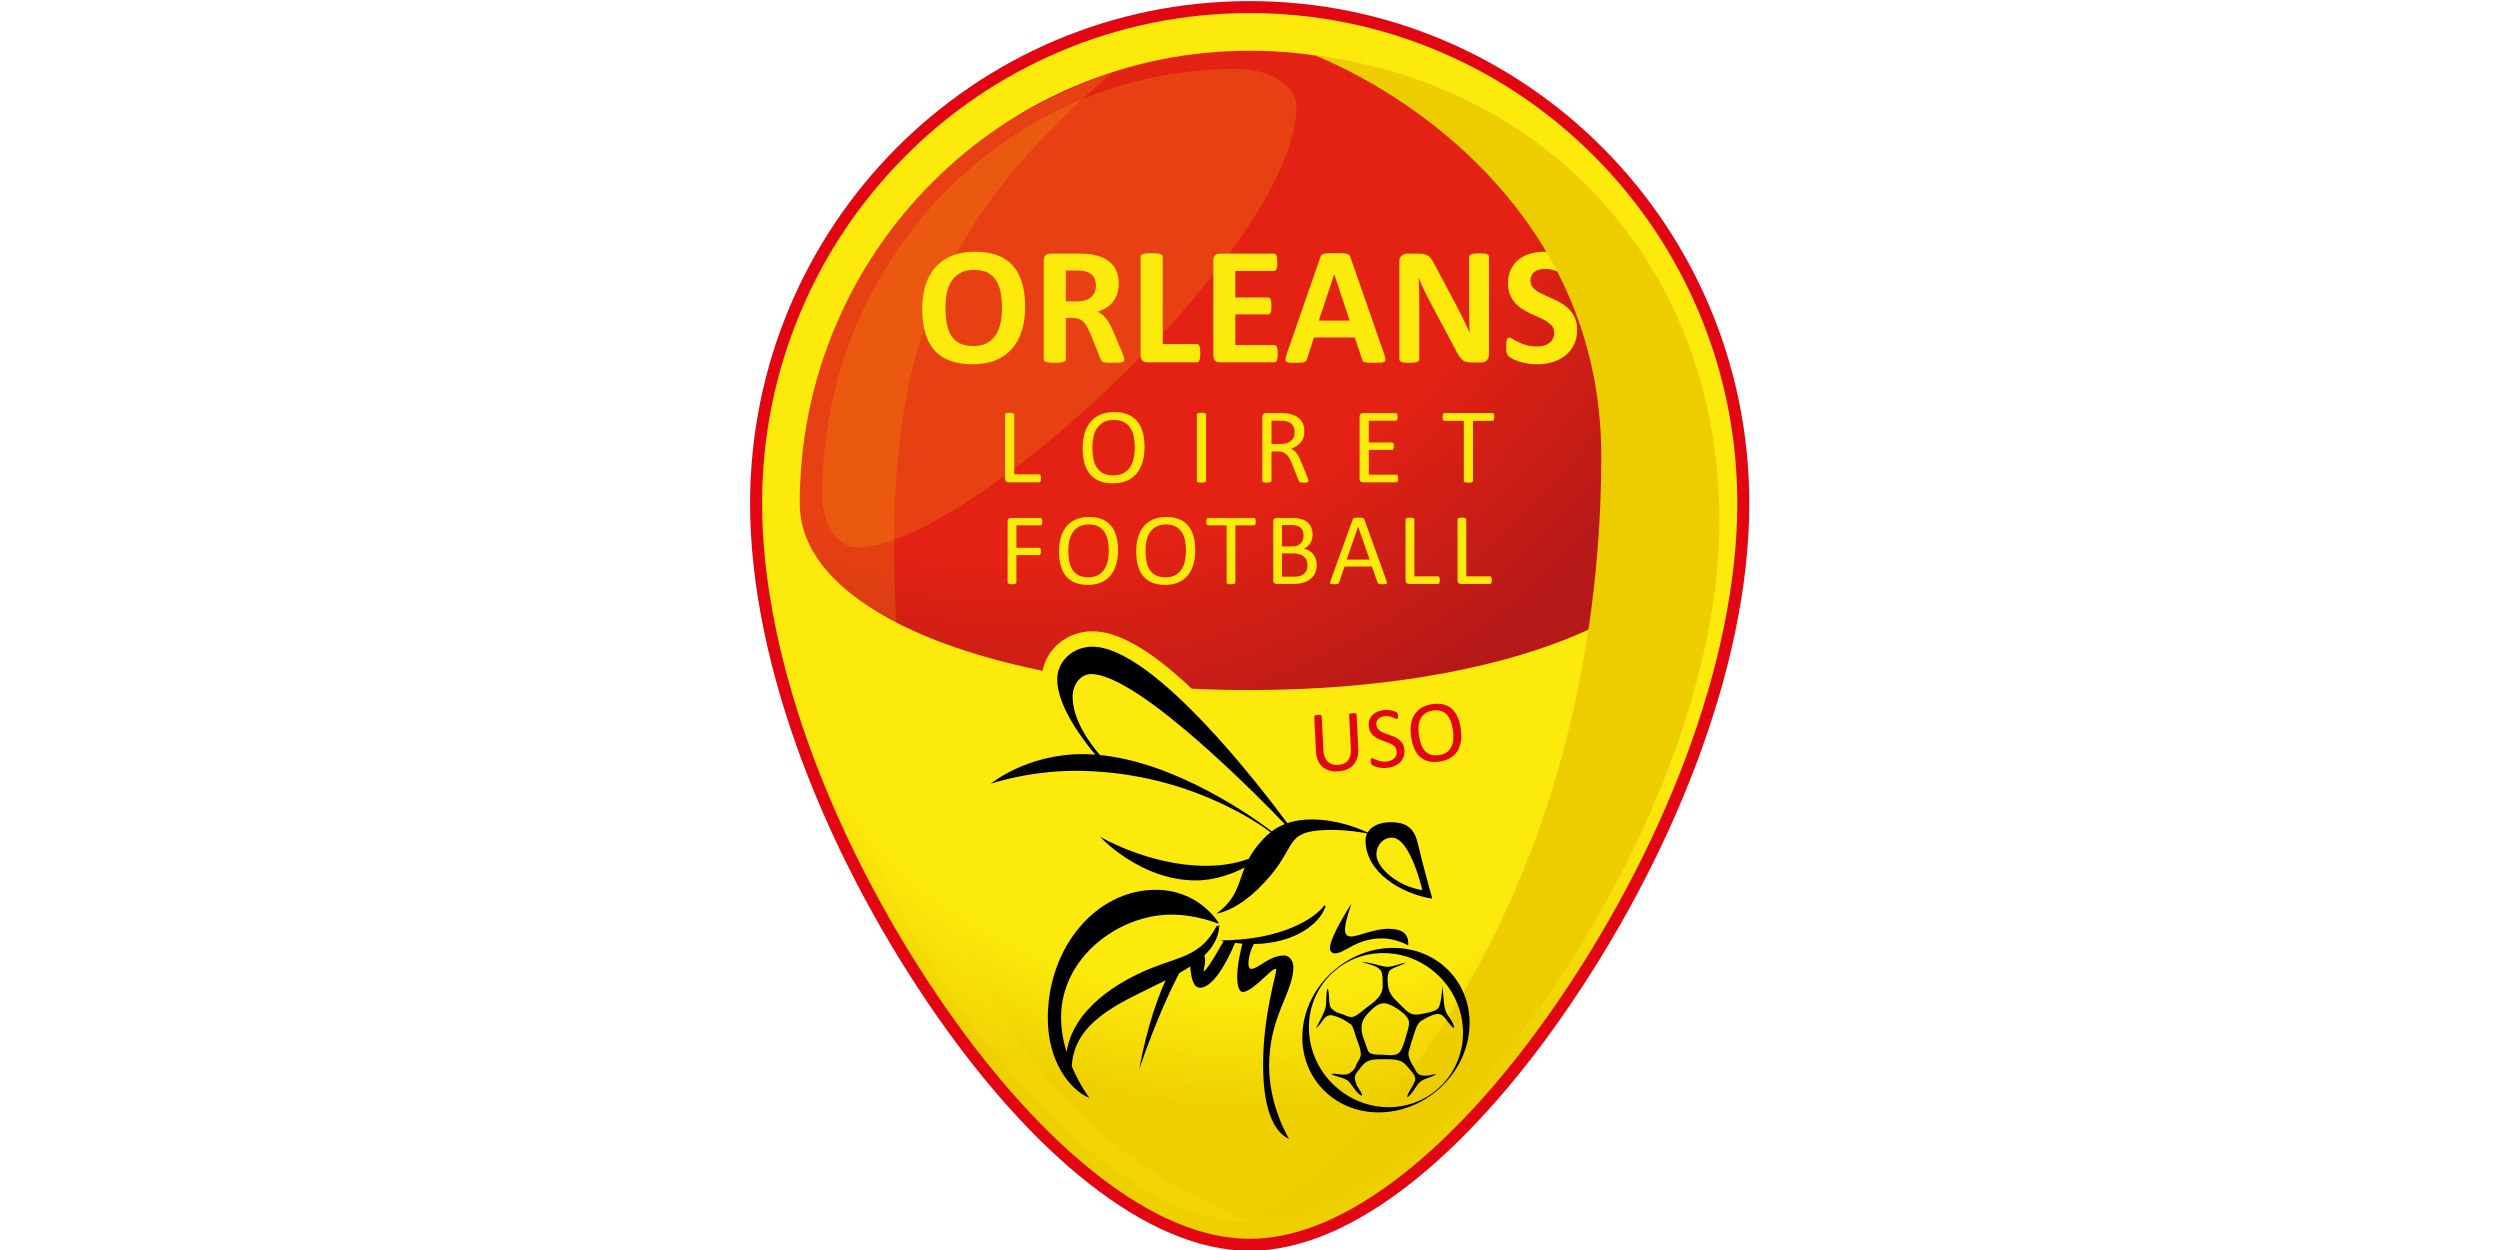
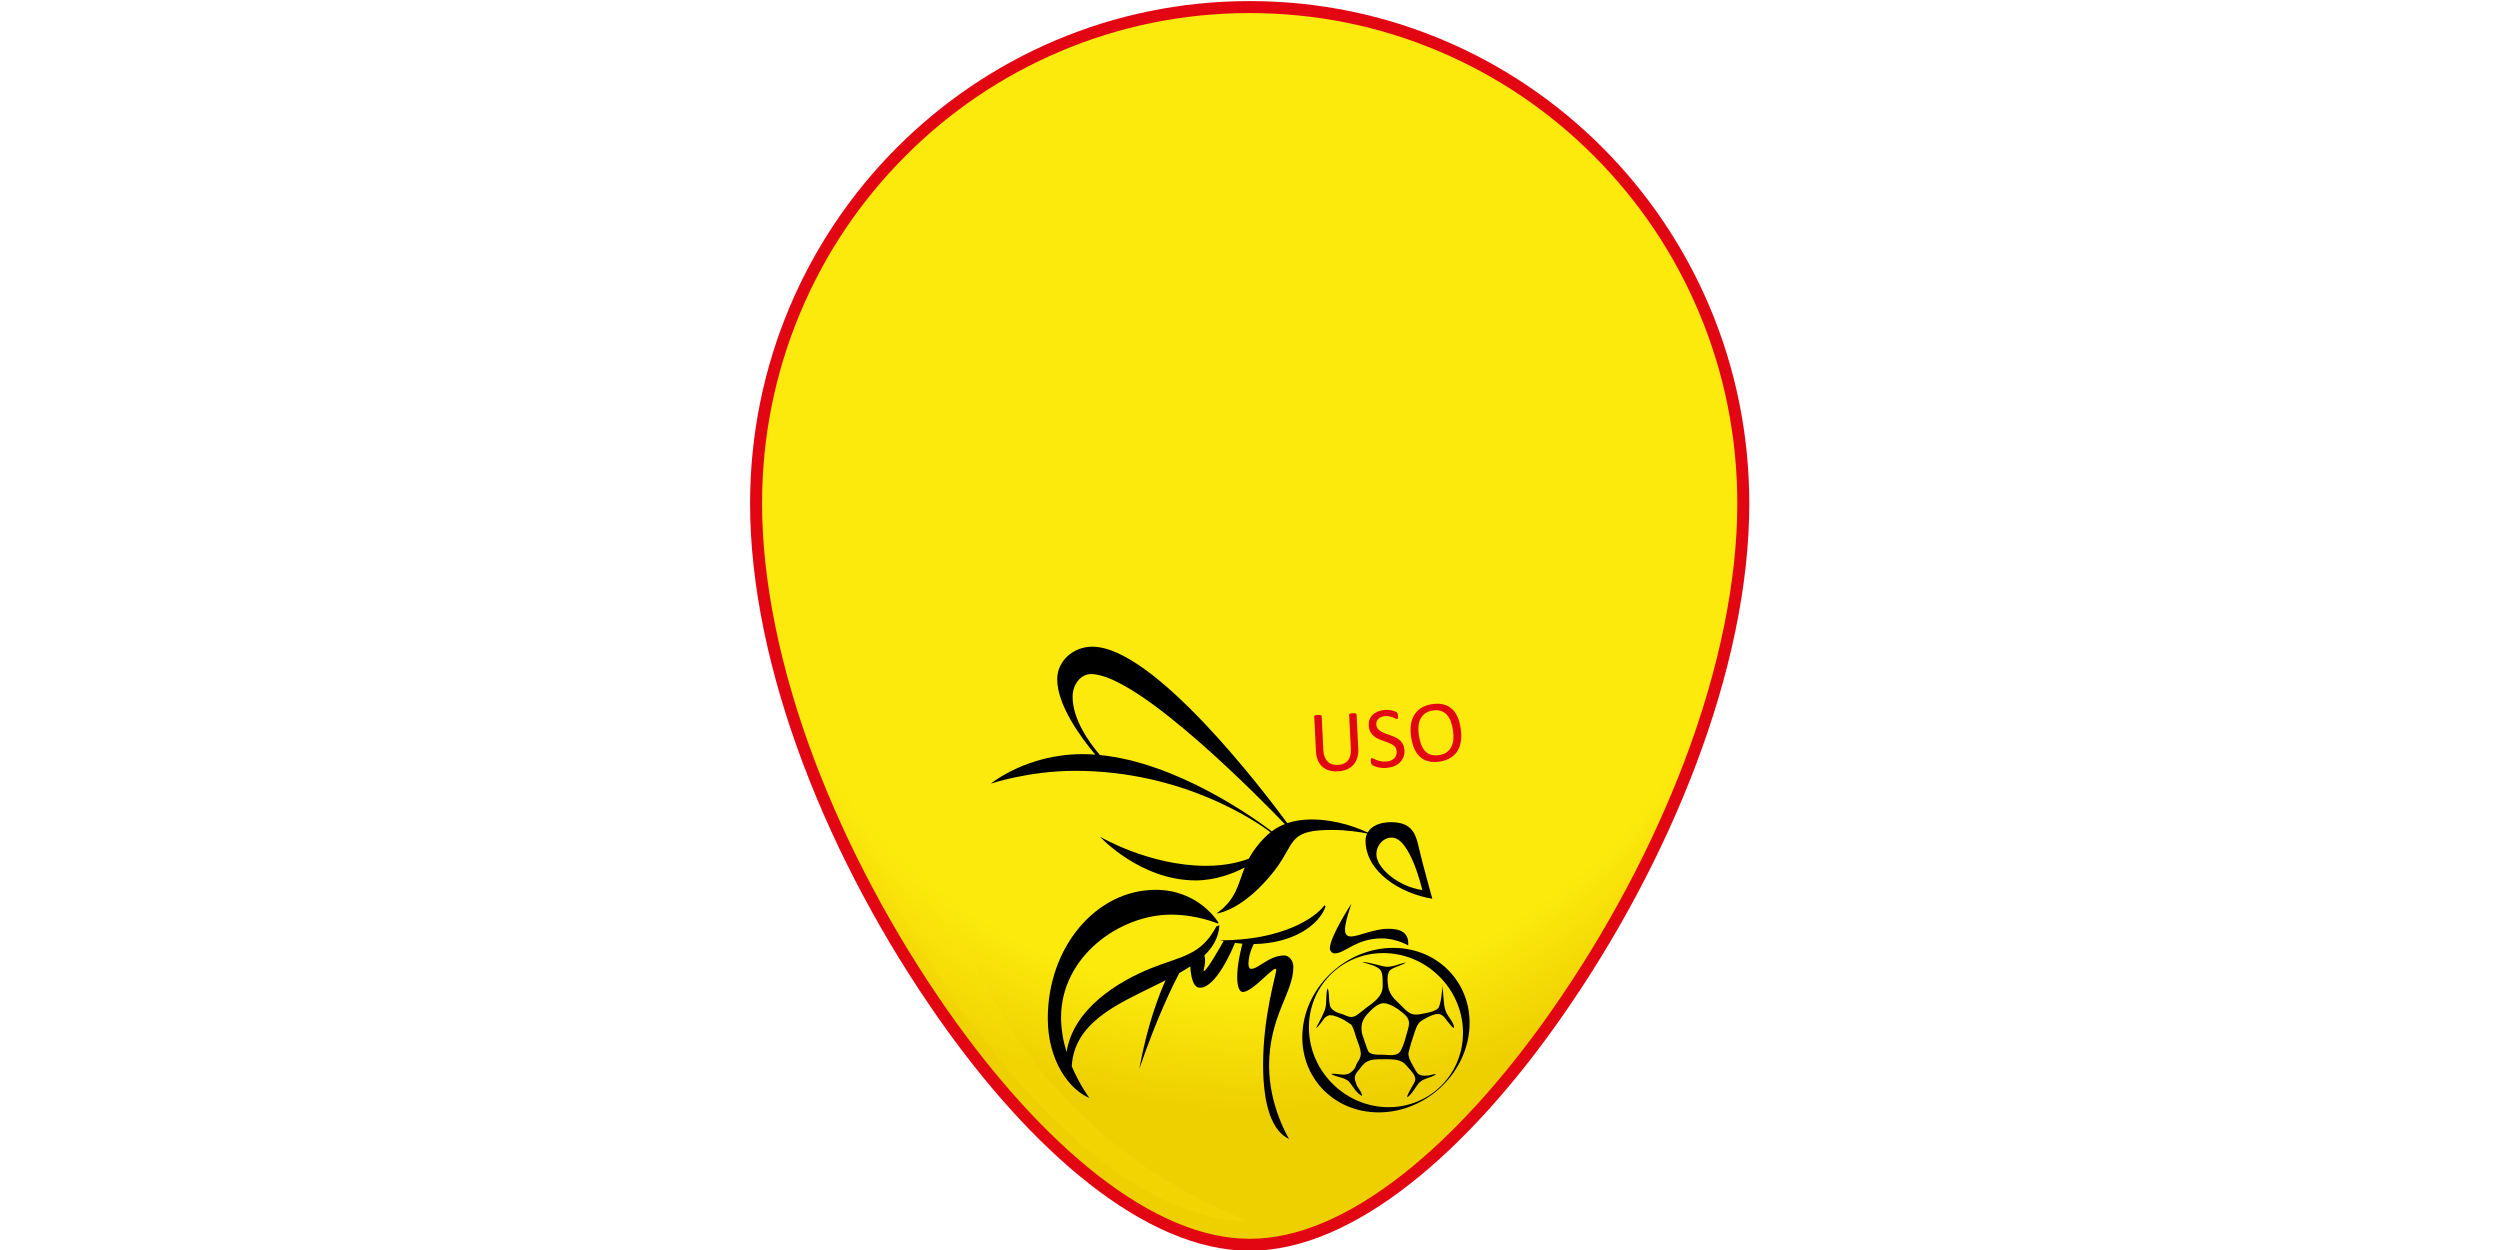
<svg xmlns="http://www.w3.org/2000/svg" xmlns:ns1="http://sodipodi.sourceforge.net/DTD/sodipodi-0.dtd" xmlns:ns2="http://www.inkscape.org/namespaces/inkscape" version="1.1" id="svg4223" xml:space="preserve" width="460" height="230" viewBox="0 0 460 230" ns1:docname="Orleans.svg" ns2:version="1.1 (c68e22c387, 2021-05-23)">
  <defs id="defs4227">
    <clipPath clipPathUnits="userSpaceOnUse" id="clipPath4239">
      <path d="M 0,600 H 800 V 0 H 0 Z" id="path4237" />
    </clipPath>
    <clipPath clipPathUnits="userSpaceOnUse" id="clipPath4251">
      <path d="m 348.126,457.007 c -15.875,-6.741 -30.128,-16.395 -42.365,-28.693 v 0 c -12.244,-12.305 -21.856,-26.641 -28.568,-42.61 v 0 c -6.952,-16.538 -10.475,-34.122 -10.475,-52.265 v 0 c 0,-21.053 4.956,-45.302 14.334,-70.124 v 0 c 8.815,-23.336 21.42,-47.025 36.451,-68.507 v 0 c 13.025,-18.615 27.098,-34.087 40.701,-44.746 v 0 C 373.087,138.397 387.149,132.483 400,132.483 v 0 c 12.851,0 26.913,5.914 41.796,17.579 v 0 c 13.603,10.659 27.676,26.131 40.701,44.746 v 0 c 15.031,21.482 27.636,45.171 36.452,68.507 v 0 c 9.377,24.822 14.334,49.071 14.334,70.124 v 0 c 0,18.143 -3.524,35.727 -10.476,52.265 v 0 c -6.712,15.969 -16.324,30.305 -28.567,42.61 v 0 c -12.238,12.298 -26.491,21.952 -42.366,28.693 v 0 c -16.423,6.974 -33.876,10.51 -51.874,10.51 v 0 c -17.998,0 -35.451,-3.536 -51.874,-10.51" id="path4249" />
    </clipPath>
    <radialGradient fx="0" fy="0" cx="0" cy="0" r="1" gradientUnits="userSpaceOnUse" gradientTransform="matrix(210.604,0,0,-210.604,400,336.347)" spreadMethod="pad" id="radialGradient4265">
      <stop style="stop-opacity:1;stop-color:#fcea0d" offset="0" id="stop4257" />
      <stop style="stop-opacity:1;stop-color:#fcea0d" offset="0.65" id="stop4259" />
      <stop style="stop-opacity:1;stop-color:#eed000" offset="0.8" id="stop4261" />
      <stop style="stop-opacity:1;stop-color:#eed000" offset="1" id="stop4263" />
    </radialGradient>
    <clipPath clipPathUnits="userSpaceOnUse" id="clipPath4275">
-       <path d="m 352.149,447.53 c -14.643,-6.219 -27.794,-15.128 -39.089,-26.479 v 0 C 301.755,409.69 292.88,396.455 286.684,381.714 v 0 c -6.418,-15.267 -9.671,-31.51 -9.671,-48.275 v 0 c 0,-21.252 26.929,-37.712 66.383,-45.685 v 0 c 1.156,6.122 6.806,10.785 13.585,10.785 v 0 c 7.124,0 16.049,-5.147 27.153,-15.686 v 0 C 389.329,282.6 394.623,282.47 400,282.47 v 0 c 67.979,0 122.987,20.592 122.987,50.969 v 0 c 0,16.765 -3.253,33.008 -9.672,48.275 v 0 c -6.196,14.741 -15.07,27.976 -26.375,39.337 v 0 c -11.294,11.351 -24.447,20.26 -39.089,26.479 v 0 c -15.145,6.429 -31.244,9.69 -47.851,9.69 v 0 c -16.607,0 -32.706,-3.261 -47.851,-9.69" id="path4273" />
-     </clipPath>
+       </clipPath>
    <radialGradient fx="0" fy="0" cx="0" cy="0" r="1" gradientUnits="userSpaceOnUse" gradientTransform="matrix(242.429,0,0,-242.429,335.718,471.959)" spreadMethod="pad" id="radialGradient4291">
      <stop style="stop-opacity:1;stop-color:#e32213" offset="0" id="stop4281" />
      <stop style="stop-opacity:1;stop-color:#e32213" offset="0.25" id="stop4283" />
      <stop style="stop-opacity:1;stop-color:#e32213" offset="0.63" id="stop4285" />
      <stop style="stop-opacity:1;stop-color:#b61918" offset="0.9" id="stop4287" />
      <stop style="stop-opacity:1;stop-color:#b61918" offset="1" id="stop4289" />
    </radialGradient>
    <clipPath clipPathUnits="userSpaceOnUse" id="clipPath4301">
      <path d="M 0,600 H 800 V 0 H 0 Z" id="path4299" />
    </clipPath>
    <clipPath clipPathUnits="userSpaceOnUse" id="clipPath4405">
      <path d="M 400,455.92 H 528.39 V 137.197 H 400 Z" id="path4403" />
    </clipPath>
    <clipPath clipPathUnits="userSpaceOnUse" id="clipPath4421">
      <path d="M 283.153,452.279 H 412.791 V 321.457 H 283.153 Z" id="path4419" />
    </clipPath>
    <clipPath clipPathUnits="userSpaceOnUse" id="clipPath4453">
      <path d="M 275.352,451.45 H 400 V 137.197 H 275.352 Z" id="path4451" />
    </clipPath>
  </defs>
  <ns1:namedview pagecolor="#ffffff" bordercolor="#666666" borderopacity="1" objecttolerance="10" gridtolerance="10" guidetolerance="10" ns2:pageopacity="0" ns2:pageshadow="2" ns2:window-width="1920" ns2:window-height="1051" id="namedview4225" showgrid="false" ns2:zoom="1.075" ns2:cx="337.67442" ns2:cy="399.53488" ns2:window-x="-9" ns2:window-y="-9" ns2:window-maximized="1" ns2:current-layer="g4231" ns2:pagecheckerboard="0" />
  <g id="g4231" ns2:groupmode="layer" ns2:label="us-orleans-loiret-seeklogo.com" transform="matrix(1.333,0,0,-1.333,0,800)">
    <g id="g216" transform="matrix(0.505,0,0,0.505,-29.5,362.25)">
      <g id="g4233">
        <g id="g4235" clip-path="url(#clipPath4239)">
          <g id="g4241" transform="translate(400,470.793)">
            <path d="m 0,0 c 75.419,0 136.56,-61.331 136.56,-137.353 0,-45.209 -21.664,-98.043 -51.379,-140.51 -25.35,-36.228 -56.56,-63.722 -85.181,-63.722 -28.621,0 -59.831,27.494 -85.181,63.722 -29.715,42.467 -51.379,95.301 -51.379,140.51 C -136.56,-61.331 -75.419,0 0,0" style="fill:#e20613;fill-opacity:1;fill-rule:nonzero;stroke:none" id="path4243" />
          </g>
        </g>
      </g>
      <g id="g4245">
        <g id="g4247" clip-path="url(#clipPath4251)">
          <g id="g4253">
            <g id="g4255">
              <path d="m 348.126,457.007 c -15.875,-6.741 -30.128,-16.395 -42.365,-28.693 v 0 c -12.244,-12.305 -21.856,-26.641 -28.568,-42.61 v 0 c -6.952,-16.538 -10.475,-34.122 -10.475,-52.265 v 0 c 0,-21.053 4.956,-45.302 14.334,-70.124 v 0 c 8.815,-23.336 21.42,-47.025 36.451,-68.507 v 0 c 13.025,-18.615 27.098,-34.087 40.701,-44.746 v 0 C 373.087,138.397 387.149,132.483 400,132.483 v 0 c 12.851,0 26.913,5.914 41.796,17.579 v 0 c 13.603,10.659 27.676,26.131 40.701,44.746 v 0 c 15.031,21.482 27.636,45.171 36.452,68.507 v 0 c 9.377,24.822 14.334,49.071 14.334,70.124 v 0 c 0,18.143 -3.524,35.727 -10.476,52.265 v 0 c -6.712,15.969 -16.324,30.305 -28.567,42.61 v 0 c -12.238,12.298 -26.491,21.952 -42.366,28.693 v 0 c -16.423,6.974 -33.876,10.51 -51.874,10.51 v 0 c -17.998,0 -35.451,-3.536 -51.874,-10.51" style="fill:url(#radialGradient4265);stroke:none" id="path4267" />
            </g>
          </g>
        </g>
      </g>
      <g id="g4269">
        <g id="g4271" clip-path="url(#clipPath4275)">
          <g id="g4277">
            <g id="g4279">
              <path d="m 352.149,447.53 c -14.643,-6.219 -27.794,-15.128 -39.089,-26.479 v 0 C 301.755,409.69 292.88,396.455 286.684,381.714 v 0 c -6.418,-15.267 -9.671,-31.51 -9.671,-48.275 v 0 c 0,-21.252 26.929,-37.712 66.383,-45.685 v 0 c 1.156,6.122 6.806,10.785 13.585,10.785 v 0 c 7.124,0 16.049,-5.147 27.153,-15.686 v 0 C 389.329,282.6 394.623,282.47 400,282.47 v 0 c 67.979,0 122.987,20.592 122.987,50.969 v 0 c 0,16.765 -3.253,33.008 -9.672,48.275 v 0 c -6.196,14.741 -15.07,27.976 -26.375,39.337 v 0 c -11.294,11.351 -24.447,20.26 -39.089,26.479 v 0 c -15.145,6.429 -31.244,9.69 -47.851,9.69 v 0 c -16.607,0 -32.706,-3.261 -47.851,-9.69" style="fill:url(#radialGradient4291);stroke:none" id="path4293" />
            </g>
          </g>
        </g>
      </g>
      <g id="g4295">
        <g id="g4297" clip-path="url(#clipPath4301)">
          <g id="g4303" transform="translate(429.678,266.438)">
            <path d="m 0,0 c 0.046,-0.934 -0.05,-1.773 -0.286,-2.518 -0.238,-0.745 -0.597,-1.383 -1.078,-1.916 -0.482,-0.529 -1.08,-0.945 -1.795,-1.242 -0.716,-0.295 -1.535,-0.468 -2.461,-0.511 -0.848,-0.042 -1.625,0.042 -2.332,0.253 -0.709,0.211 -1.324,0.543 -1.846,0.997 -0.523,0.455 -0.935,1.036 -1.24,1.743 -0.305,0.706 -0.48,1.531 -0.525,2.471 l -0.469,9.532 c -0.003,0.064 0.01,0.12 0.039,0.168 0.029,0.048 0.084,0.089 0.16,0.121 0.078,0.031 0.18,0.06 0.306,0.087 0.126,0.026 0.292,0.044 0.497,0.053 0.189,0.01 0.352,0.008 0.488,-0.006 0.135,-0.011 0.241,-0.031 0.318,-0.056 0.077,-0.024 0.132,-0.059 0.165,-0.104 0.035,-0.047 0.053,-0.101 0.056,-0.164 l 0.456,-9.281 c 0.035,-0.711 0.153,-1.329 0.353,-1.85 0.2,-0.522 0.472,-0.951 0.818,-1.287 0.346,-0.336 0.755,-0.582 1.227,-0.737 0.471,-0.155 0.996,-0.22 1.574,-0.19 0.593,0.029 1.117,0.142 1.571,0.339 0.454,0.197 0.833,0.477 1.136,0.841 0.305,0.363 0.527,0.806 0.673,1.329 0.144,0.524 0.2,1.129 0.167,1.817 l -0.461,9.388 c -0.004,0.063 0.01,0.119 0.039,0.168 0.029,0.049 0.082,0.09 0.16,0.121 0.078,0.033 0.182,0.061 0.311,0.086 0.13,0.028 0.293,0.045 0.492,0.055 0.189,0.01 0.349,0.007 0.482,-0.006 C -0.874,9.688 -0.771,9.669 -0.693,9.645 -0.616,9.621 -0.56,9.586 -0.522,9.541 -0.483,9.494 -0.464,9.44 -0.46,9.377 Z" style="fill:#e20613;fill-opacity:1;fill-rule:nonzero;stroke:none" id="path4305" />
          </g>
          <g id="g4307" transform="translate(442.287,266.215)">
            <path d="M 0,0 C 0.068,-0.718 -0.003,-1.369 -0.214,-1.955 -0.425,-2.539 -0.746,-3.049 -1.178,-3.484 -1.61,-3.92 -2.134,-4.266 -2.75,-4.523 c -0.616,-0.258 -1.29,-0.422 -2.024,-0.491 -0.513,-0.05 -0.993,-0.05 -1.438,-0.006 -0.446,0.044 -0.847,0.114 -1.202,0.208 -0.355,0.093 -0.655,0.197 -0.9,0.308 -0.246,0.111 -0.419,0.211 -0.519,0.297 -0.1,0.086 -0.178,0.199 -0.234,0.342 -0.058,0.141 -0.098,0.334 -0.121,0.579 -0.017,0.173 -0.023,0.317 -0.018,0.433 0.006,0.117 0.019,0.211 0.045,0.286 0.024,0.074 0.058,0.128 0.103,0.159 0.045,0.031 0.1,0.051 0.162,0.056 0.111,0.011 0.274,-0.041 0.487,-0.156 0.214,-0.115 0.486,-0.236 0.816,-0.363 0.33,-0.129 0.725,-0.24 1.184,-0.335 0.459,-0.097 0.98,-0.116 1.563,-0.06 0.443,0.042 0.841,0.139 1.197,0.291 0.355,0.155 0.654,0.352 0.898,0.594 0.242,0.242 0.421,0.527 0.533,0.858 0.112,0.328 0.149,0.693 0.11,1.095 -0.041,0.434 -0.175,0.795 -0.401,1.084 -0.226,0.289 -0.513,0.534 -0.858,0.737 -0.346,0.201 -0.735,0.378 -1.167,0.533 -0.433,0.153 -0.875,0.31 -1.328,0.47 -0.453,0.16 -0.896,0.342 -1.33,0.548 -0.434,0.205 -0.827,0.458 -1.182,0.758 -0.355,0.301 -0.654,0.663 -0.897,1.091 -0.244,0.426 -0.396,0.951 -0.455,1.574 -0.061,0.639 0.001,1.219 0.186,1.742 0.185,0.524 0.469,0.974 0.85,1.352 0.382,0.379 0.85,0.684 1.406,0.916 0.554,0.232 1.162,0.38 1.825,0.443 0.339,0.033 0.683,0.035 1.031,0.009 0.349,-0.027 0.681,-0.074 0.993,-0.143 0.313,-0.072 0.594,-0.155 0.842,-0.255 0.248,-0.101 0.413,-0.185 0.496,-0.251 0.081,-0.068 0.137,-0.123 0.164,-0.163 C -1.905,9.976 -1.88,9.922 -1.858,9.856 -1.835,9.791 -1.816,9.711 -1.8,9.617 -1.782,9.523 -1.767,9.401 -1.753,9.252 -1.739,9.109 -1.732,8.982 -1.734,8.871 -1.735,8.76 -1.744,8.664 -1.761,8.588 -1.777,8.51 -1.806,8.453 -1.846,8.412 -1.886,8.373 -1.934,8.352 -1.989,8.346 -2.075,8.337 -2.217,8.379 -2.412,8.473 -2.608,8.564 -2.847,8.667 -3.128,8.78 -3.409,8.893 -3.739,8.988 -4.116,9.068 -4.494,9.146 -4.911,9.166 -5.368,9.122 -5.795,9.081 -6.159,8.988 -6.464,8.844 -6.769,8.7 -7.015,8.523 -7.202,8.314 -7.39,8.105 -7.522,7.867 -7.599,7.596 -7.677,7.326 -7.702,7.045 -7.674,6.753 -7.634,6.327 -7.5,5.971 -7.272,5.682 -7.048,5.393 -6.759,5.145 -6.409,4.939 -6.06,4.734 -5.666,4.553 -5.229,4.396 -4.792,4.238 -4.348,4.08 -3.895,3.92 -3.442,3.762 -2.995,3.58 -2.554,3.379 -2.113,3.18 -1.714,2.93 -1.354,2.635 -0.997,2.338 -0.696,1.977 -0.452,1.551 -0.208,1.125 -0.058,0.607 0,0" style="fill:#e20613;fill-opacity:1;fill-rule:nonzero;stroke:none" id="path4309" />
          </g>
          <g id="g4311" transform="translate(455.562,271.498)">
            <path d="M 0,0 C -0.127,0.863 -0.321,1.652 -0.583,2.37 -0.846,3.088 -1.194,3.693 -1.632,4.186 -2.067,4.678 -2.606,5.033 -3.246,5.251 -3.886,5.468 -4.645,5.513 -5.521,5.383 -6.397,5.254 -7.109,4.98 -7.655,4.564 -8.202,4.146 -8.62,3.637 -8.911,3.033 -9.202,2.43 -9.373,1.749 -9.427,0.994 c -0.051,-0.758 -0.017,-1.54 0.102,-2.346 0.131,-0.894 0.328,-1.706 0.588,-2.437 0.259,-0.729 0.605,-1.341 1.038,-1.834 0.432,-0.492 0.967,-0.846 1.602,-1.061 0.635,-0.214 1.399,-0.255 2.291,-0.123 0.885,0.131 1.604,0.405 2.159,0.823 0.553,0.418 0.974,0.934 1.258,1.548 0.285,0.616 0.451,1.303 0.499,2.063 C 0.158,-1.613 0.122,-0.822 0,0 M 2.119,0.457 C 2.3,-0.773 2.319,-1.902 2.175,-2.934 2.03,-3.965 1.722,-4.868 1.249,-5.646 0.774,-6.426 0.13,-7.065 -0.685,-7.566 c -0.814,-0.5 -1.802,-0.837 -2.962,-1.008 -1.143,-0.168 -2.159,-0.145 -3.043,0.073 -0.885,0.218 -1.649,0.612 -2.289,1.183 -0.64,0.568 -1.166,1.316 -1.575,2.241 -0.408,0.925 -0.705,2.014 -0.89,3.267 -0.177,1.199 -0.193,2.311 -0.047,3.333 0.144,1.022 0.457,1.92 0.935,2.691 0.479,0.77 1.125,1.407 1.941,1.908 0.815,0.5 1.802,0.836 2.962,1.008 1.121,0.165 2.122,0.14 3.002,-0.074 0.88,-0.214 1.644,-0.604 2.293,-1.168 C 0.29,5.322 0.819,4.584 1.23,3.672 1.642,2.76 1.937,1.687 2.119,0.457" style="fill:#e20613;fill-opacity:1;fill-rule:nonzero;stroke:none" id="path4313" />
          </g>
          <g id="g4315" transform="translate(332.29,386.93)">
            <path d="m 0,0 c 0,1.562 -0.123,2.981 -0.367,4.259 -0.246,1.278 -0.663,2.373 -1.252,3.283 -0.59,0.911 -1.375,1.615 -2.354,2.113 -0.98,0.497 -2.205,0.746 -3.673,0.746 -1.485,0 -2.725,-0.279 -3.72,-0.838 -0.995,-0.559 -1.799,-1.305 -2.411,-2.238 -0.612,-0.934 -1.045,-2.025 -1.297,-3.272 -0.252,-1.248 -0.379,-2.568 -0.379,-3.961 0,-1.623 0.123,-3.08 0.367,-4.374 0.245,-1.294 0.658,-2.4 1.24,-3.318 0.582,-0.918 1.363,-1.619 2.342,-2.101 0.98,-0.482 2.212,-0.723 3.697,-0.723 1.485,0 2.724,0.276 3.719,0.827 0.995,0.551 1.799,1.301 2.411,2.25 0.613,0.949 1.044,2.055 1.298,3.317 C -0.127,-2.767 0,-1.423 0,0 m 6.336,0.322 c 0,-2.466 -0.307,-4.669 -0.918,-6.613 -0.612,-1.944 -1.523,-3.593 -2.732,-4.948 -1.209,-1.355 -2.706,-2.388 -4.489,-3.099 -1.783,-0.713 -3.845,-1.068 -6.188,-1.068 -2.312,0 -4.327,0.302 -6.05,0.906 -1.722,0.605 -3.157,1.527 -4.305,2.768 -1.148,1.239 -2.009,2.815 -2.584,4.73 -0.573,1.913 -0.86,4.178 -0.86,6.795 0,2.403 0.306,4.566 0.919,6.487 0.611,1.921 1.522,3.555 2.731,4.902 1.209,1.346 2.706,2.38 4.49,3.1 1.783,0.718 3.853,1.079 6.211,1.079 2.25,0 4.235,-0.299 5.958,-0.896 C 0.24,13.868 1.68,12.95 2.835,11.71 3.99,10.47 4.863,8.905 5.452,7.015 6.041,5.124 6.336,2.893 6.336,0.322" style="fill:#fcea0d;fill-opacity:1;fill-rule:nonzero;stroke:none" id="path4317" />
          </g>
          <g id="g4319" transform="translate(357.96,392.992)">
            <path d="M 0,0 C 0,0.979 -0.223,1.806 -0.666,2.48 -1.111,3.153 -1.838,3.628 -2.848,3.904 -3.154,3.98 -3.502,4.041 -3.893,4.087 -4.282,4.133 -4.822,4.156 -5.511,4.156 h -2.71 v -8.427 h 3.077 c 0.857,0 1.608,0.104 2.25,0.311 0.644,0.206 1.179,0.497 1.608,0.872 0.428,0.375 0.749,0.823 0.964,1.343 C -0.107,-1.225 0,-0.643 0,0 m 7.783,-20.159 c 0,-0.169 -0.031,-0.31 -0.092,-0.425 -0.061,-0.115 -0.207,-0.21 -0.436,-0.287 -0.23,-0.076 -0.567,-0.13 -1.011,-0.16 -0.443,-0.031 -1.048,-0.047 -1.813,-0.047 -0.643,0 -1.156,0.016 -1.538,0.047 -0.383,0.03 -0.686,0.088 -0.908,0.172 -0.221,0.084 -0.378,0.191 -0.47,0.321 -0.092,0.13 -0.169,0.287 -0.23,0.471 l -2.664,6.635 c -0.32,0.75 -0.635,1.416 -0.94,1.998 -0.307,0.581 -0.648,1.067 -1.023,1.458 -0.375,0.39 -0.806,0.684 -1.297,0.884 -0.49,0.198 -1.056,0.299 -1.699,0.299 h -1.883 v -11.32 c 0,-0.154 -0.049,-0.291 -0.148,-0.414 -0.1,-0.122 -0.265,-0.222 -0.494,-0.298 -0.23,-0.077 -0.536,-0.138 -0.918,-0.184 -0.383,-0.045 -0.873,-0.069 -1.471,-0.069 -0.581,0 -1.066,0.024 -1.457,0.069 -0.391,0.046 -0.701,0.107 -0.93,0.184 -0.23,0.076 -0.39,0.176 -0.482,0.298 -0.092,0.123 -0.138,0.26 -0.138,0.414 V 6.865 c 0,0.674 0.171,1.16 0.517,1.458 0.344,0.299 0.768,0.448 1.273,0.448 h 7.693 c 0.78,0 1.423,-0.016 1.928,-0.046 C -2.342,8.694 -1.883,8.656 -1.47,8.61 -0.276,8.442 0.799,8.151 1.756,7.738 2.713,7.325 3.523,6.785 4.189,6.119 4.855,5.453 5.364,4.665 5.717,3.754 6.068,2.843 6.244,1.799 6.244,0.62 6.244,-0.375 6.118,-1.282 5.866,-2.101 5.613,-2.92 5.242,-3.65 4.752,-4.293 4.262,-4.936 3.658,-5.496 2.938,-5.97 2.219,-6.444 1.4,-6.827 0.482,-7.118 c 0.444,-0.215 0.86,-0.474 1.25,-0.78 0.391,-0.307 0.758,-0.678 1.104,-1.114 0.344,-0.436 0.668,-0.933 0.975,-1.492 0.306,-0.559 0.605,-1.191 0.895,-1.894 l 2.503,-5.855 c 0.23,-0.582 0.383,-1.007 0.459,-1.274 0.076,-0.268 0.115,-0.479 0.115,-0.632" style="fill:#fcea0d;fill-opacity:1;fill-rule:nonzero;stroke:none" id="path4321" />
          </g>
          <g id="g4323" transform="translate(386.499,374.578)">
            <path d="M 0,0 C 0,-0.459 -0.02,-0.846 -0.057,-1.159 -0.096,-1.474 -0.152,-1.733 -0.229,-1.94 -0.307,-2.147 -0.401,-2.296 -0.517,-2.388 -0.631,-2.48 -0.766,-2.526 -0.918,-2.526 h -13.615 c -0.506,0 -0.93,0.15 -1.276,0.448 -0.343,0.298 -0.515,0.785 -0.515,1.458 v 26.978 c 0,0.153 0.049,0.291 0.148,0.414 0.1,0.122 0.264,0.222 0.494,0.298 0.23,0.076 0.539,0.138 0.93,0.184 0.391,0.046 0.876,0.069 1.458,0.069 0.597,0 1.087,-0.023 1.47,-0.069 0.383,-0.046 0.688,-0.108 0.918,-0.184 0.23,-0.076 0.394,-0.176 0.494,-0.298 0.099,-0.123 0.148,-0.261 0.148,-0.414 V 2.457 h 9.346 c 0.152,0 0.287,-0.042 0.401,-0.126 0.116,-0.085 0.21,-0.223 0.288,-0.414 C -0.152,1.726 -0.096,1.473 -0.057,1.16 -0.02,0.846 0,0.459 0,0" style="fill:#fcea0d;fill-opacity:1;fill-rule:nonzero;stroke:none" id="path4325" />
          </g>
          <g id="g4327" transform="translate(407.669,374.417)">
-             <path d="m 0,0 c 0,-0.444 -0.02,-0.815 -0.057,-1.114 -0.04,-0.298 -0.097,-0.539 -0.173,-0.723 -0.077,-0.184 -0.172,-0.318 -0.288,-0.402 -0.114,-0.084 -0.24,-0.126 -0.378,-0.126 H -15.82 c -0.506,0 -0.93,0.149 -1.274,0.448 -0.345,0.298 -0.517,0.784 -0.517,1.458 V 25.44 c 0,0.673 0.172,1.16 0.517,1.458 0.344,0.299 0.768,0.448 1.274,0.448 h 14.833 c 0.137,0 0.259,-0.039 0.366,-0.115 0.108,-0.077 0.2,-0.21 0.276,-0.402 0.076,-0.192 0.134,-0.436 0.172,-0.734 0.038,-0.299 0.059,-0.678 0.059,-1.137 0,-0.429 -0.021,-0.792 -0.059,-1.091 C -0.211,23.569 -0.269,23.328 -0.345,23.144 -0.421,22.96 -0.513,22.826 -0.621,22.742 -0.728,22.658 -0.85,22.616 -0.987,22.616 H -11.596 V 15.36 h 8.978 c 0.139,0 0.264,-0.042 0.379,-0.126 0.115,-0.084 0.21,-0.214 0.288,-0.39 0.076,-0.176 0.133,-0.413 0.172,-0.712 0.037,-0.299 0.056,-0.662 0.056,-1.09 0,-0.445 -0.019,-0.812 -0.056,-1.103 -0.039,-0.291 -0.096,-0.524 -0.172,-0.7 -0.078,-0.176 -0.173,-0.302 -0.288,-0.379 -0.115,-0.077 -0.24,-0.115 -0.379,-0.115 h -8.978 v -8.38 h 10.7 c 0.138,0 0.264,-0.042 0.378,-0.127 C -0.402,2.154 -0.307,2.021 -0.23,1.837 -0.154,1.653 -0.097,1.412 -0.057,1.114 -0.02,0.815 0,0.444 0,0" style="fill:#fcea0d;fill-opacity:1;fill-rule:nonzero;stroke:none" id="path4329" />
-           </g>
+             </g>
          <g id="g4331" transform="translate(423.122,396.092)">
            <path d="m 0,0 h -0.023 l -4.202,-12.628 h 8.426 z m 13.639,-21.79 c 0.182,-0.551 0.297,-0.987 0.343,-1.308 0.045,-0.322 -0.015,-0.563 -0.183,-0.724 -0.169,-0.16 -0.468,-0.26 -0.896,-0.298 -0.428,-0.038 -1.018,-0.058 -1.768,-0.058 -0.781,0 -1.389,0.011 -1.825,0.035 -0.436,0.023 -0.769,0.069 -0.999,0.138 -0.229,0.068 -0.39,0.164 -0.482,0.287 -0.093,0.122 -0.169,0.282 -0.229,0.482 l -1.998,5.969 H -5.557 l -1.882,-5.808 c -0.063,-0.215 -0.142,-0.395 -0.243,-0.54 -0.098,-0.146 -0.259,-0.26 -0.482,-0.344 -0.221,-0.084 -0.535,-0.142 -0.94,-0.172 -0.406,-0.031 -0.939,-0.047 -1.596,-0.047 -0.704,0 -1.255,0.024 -1.654,0.069 -0.398,0.046 -0.673,0.157 -0.826,0.334 -0.153,0.175 -0.207,0.424 -0.161,0.746 0.046,0.321 0.161,0.749 0.345,1.285 l 9.161,26.359 c 0.092,0.26 0.198,0.47 0.321,0.632 0.122,0.16 0.318,0.282 0.586,0.367 0.267,0.083 0.639,0.137 1.114,0.16 0.474,0.023 1.102,0.035 1.882,0.035 0.903,0 1.621,-0.012 2.159,-0.035 C 2.762,5.751 3.18,5.697 3.479,5.614 3.775,5.529 3.99,5.403 4.121,5.234 4.251,5.066 4.362,4.836 4.453,4.546 Z" style="fill:#fcea0d;fill-opacity:1;fill-rule:nonzero;stroke:none" id="path4333" />
          </g>
          <g id="g4335" transform="translate(465.415,374.165)">
            <path d="M 0,0 C 0,-0.353 -0.062,-0.666 -0.185,-0.941 -0.307,-1.217 -0.472,-1.447 -0.678,-1.63 -0.885,-1.814 -1.13,-1.948 -1.412,-2.032 -1.697,-2.116 -1.983,-2.159 -2.273,-2.159 h -2.573 c -0.535,0 -0.998,0.054 -1.388,0.161 -0.391,0.107 -0.75,0.302 -1.079,0.585 -0.331,0.284 -0.648,0.667 -0.954,1.148 -0.305,0.483 -0.65,1.106 -1.032,1.872 l -7.394,13.891 c -0.428,0.827 -0.865,1.718 -1.309,2.675 -0.443,0.956 -0.842,1.887 -1.193,2.79 h -0.047 c 0.061,-1.103 0.107,-2.201 0.138,-3.295 0.031,-1.095 0.045,-2.224 0.045,-3.387 V -1.263 c 0,-0.154 -0.041,-0.291 -0.127,-0.413 -0.083,-0.123 -0.228,-0.226 -0.435,-0.31 -0.207,-0.084 -0.485,-0.15 -0.838,-0.196 -0.352,-0.045 -0.803,-0.068 -1.354,-0.068 -0.537,0 -0.98,0.023 -1.332,0.068 -0.353,0.046 -0.628,0.112 -0.826,0.196 -0.199,0.084 -0.338,0.187 -0.414,0.31 -0.076,0.122 -0.115,0.259 -0.115,0.413 V 25.44 c 0,0.719 0.211,1.259 0.631,1.619 0.422,0.359 0.938,0.539 1.551,0.539 h 3.237 c 0.582,0 1.071,-0.05 1.47,-0.149 0.398,-0.1 0.754,-0.264 1.067,-0.494 0.314,-0.229 0.608,-0.547 0.884,-0.953 0.275,-0.405 0.558,-0.906 0.849,-1.503 l 5.788,-10.861 c 0.335,-0.658 0.668,-1.305 0.998,-1.94 0.33,-0.635 0.646,-1.27 0.953,-1.906 0.304,-0.635 0.604,-1.259 0.894,-1.871 0.291,-0.612 0.574,-1.225 0.851,-1.837 h 0.022 c -0.045,1.071 -0.08,2.189 -0.103,3.353 -0.024,1.163 -0.034,2.272 -0.034,3.329 v 13.937 c 0,0.152 0.046,0.29 0.137,0.413 0.092,0.122 0.245,0.23 0.459,0.321 0.215,0.092 0.498,0.157 0.85,0.196 0.351,0.038 0.804,0.057 1.354,0.057 0.521,0 0.957,-0.019 1.31,-0.057 0.352,-0.039 0.623,-0.104 0.815,-0.196 0.191,-0.091 0.326,-0.199 0.402,-0.321 C -0.039,26.993 0,26.855 0,26.703 Z" style="fill:#fcea0d;fill-opacity:1;fill-rule:nonzero;stroke:none" id="path4337" />
          </g>
          <g id="g4339" transform="translate(489.499,380.961)">
-             <path d="m 0,0 c 0,-1.562 -0.29,-2.932 -0.873,-4.11 -0.581,-1.179 -1.369,-2.162 -2.363,-2.951 -0.996,-0.788 -2.16,-1.381 -3.491,-1.779 -1.332,-0.398 -2.754,-0.597 -4.271,-0.597 -1.025,0 -1.979,0.084 -2.857,0.252 -0.881,0.169 -1.658,0.372 -2.332,0.609 -0.673,0.237 -1.235,0.486 -1.687,0.746 -0.452,0.26 -0.777,0.49 -0.976,0.689 -0.199,0.199 -0.34,0.486 -0.425,0.861 -0.083,0.375 -0.125,0.914 -0.125,1.619 0,0.474 0.013,0.872 0.045,1.194 0.031,0.321 0.08,0.581 0.15,0.78 0.068,0.199 0.16,0.341 0.274,0.425 0.115,0.084 0.249,0.126 0.402,0.126 0.215,0 0.517,-0.126 0.907,-0.379 0.392,-0.252 0.892,-0.532 1.505,-0.838 0.611,-0.306 1.342,-0.585 2.191,-0.837 0.851,-0.253 1.833,-0.379 2.951,-0.379 0.735,0 1.393,0.088 1.975,0.263 0.581,0.177 1.075,0.426 1.48,0.746 0.407,0.322 0.716,0.72 0.931,1.195 0.214,0.474 0.321,1.002 0.321,1.584 0,0.673 -0.183,1.251 -0.55,1.734 -0.368,0.482 -0.847,0.91 -1.436,1.285 -0.59,0.375 -1.259,0.727 -2.009,1.056 -0.751,0.33 -1.522,0.678 -2.319,1.045 -0.796,0.368 -1.568,0.785 -2.318,1.252 -0.75,0.466 -1.42,1.025 -2.01,1.676 -0.59,0.65 -1.068,1.419 -1.435,2.307 -0.368,0.888 -0.551,1.951 -0.551,3.192 0,1.423 0.263,2.674 0.792,3.754 0.528,1.079 1.241,1.974 2.135,2.686 0.896,0.712 1.952,1.243 3.17,1.596 1.216,0.352 2.506,0.528 3.868,0.528 0.704,0 1.408,-0.054 2.113,-0.161 0.704,-0.107 1.362,-0.252 1.974,-0.436 0.612,-0.184 1.156,-0.39 1.631,-0.62 0.473,-0.23 0.787,-0.422 0.94,-0.574 0.153,-0.153 0.256,-0.283 0.31,-0.39 0.055,-0.108 0.1,-0.249 0.137,-0.425 0.039,-0.176 0.066,-0.398 0.082,-0.666 0.015,-0.268 0.022,-0.601 0.022,-0.999 0,-0.444 -0.011,-0.819 -0.034,-1.124 -0.022,-0.308 -0.061,-0.56 -0.114,-0.759 -0.054,-0.199 -0.13,-0.344 -0.231,-0.436 -0.098,-0.092 -0.233,-0.137 -0.401,-0.137 -0.169,0 -0.436,0.106 -0.803,0.321 -0.369,0.214 -0.82,0.448 -1.355,0.7 -0.536,0.253 -1.156,0.483 -1.86,0.689 -0.705,0.207 -1.477,0.31 -2.319,0.31 -0.658,0 -1.233,-0.081 -1.722,-0.241 -0.49,-0.161 -0.9,-0.383 -1.229,-0.666 -0.329,-0.283 -0.573,-0.624 -0.735,-1.022 -0.161,-0.398 -0.241,-0.819 -0.241,-1.262 0,-0.659 0.18,-1.228 0.539,-1.711 0.36,-0.482 0.842,-0.911 1.448,-1.286 C -10.174,10.06 -9.49,9.708 -8.725,9.379 -7.959,9.05 -7.179,8.702 -6.383,8.334 -5.588,7.967 -4.806,7.55 -4.041,7.083 -3.275,6.616 -2.594,6.057 -1.997,5.407 -1.4,4.756 -0.918,3.991 -0.551,3.111 -0.184,2.23 0,1.193 0,0" style="fill:#fcea0d;fill-opacity:1;fill-rule:nonzero;stroke:none" id="path4341" />
-           </g>
+             </g>
          <g id="g4343" transform="translate(342.948,340.352)">
            <path d="m 0,0 c 0,-0.195 -0.01,-0.358 -0.029,-0.49 -0.02,-0.132 -0.051,-0.243 -0.096,-0.336 -0.043,-0.093 -0.098,-0.161 -0.16,-0.205 -0.065,-0.044 -0.139,-0.066 -0.227,-0.066 h -8.366 c -0.224,0 -0.436,0.076 -0.636,0.227 -0.2,0.151 -0.3,0.416 -0.3,0.797 v 17.521 c 0,0.078 0.019,0.147 0.058,0.205 0.039,0.058 0.108,0.104 0.205,0.139 0.098,0.034 0.229,0.063 0.395,0.087 0.166,0.025 0.366,0.038 0.599,0.038 0.244,0 0.448,-0.013 0.608,-0.038 0.161,-0.024 0.29,-0.053 0.387,-0.087 0.097,-0.035 0.166,-0.081 0.205,-0.139 0.039,-0.058 0.058,-0.127 0.058,-0.205 V 1.083 h 6.787 c 0.088,0 0.162,-0.022 0.227,-0.066 0.062,-0.044 0.117,-0.108 0.16,-0.191 C -0.08,0.744 -0.049,0.634 -0.029,0.497 -0.01,0.361 0,0.195 0,0" style="fill:#fcea0d;fill-opacity:1;fill-rule:nonzero;stroke:none" id="path4345" />
          </g>
          <g id="g4347" transform="translate(368.595,348.762)">
            <path d="m 0,0 c 0,1.072 -0.096,2.069 -0.285,2.991 -0.19,0.922 -0.506,1.721 -0.949,2.399 -0.444,0.677 -1.036,1.206 -1.776,1.586 -0.74,0.381 -1.654,0.57 -2.746,0.57 -1.09,0 -2.006,-0.204 -2.746,-0.613 -0.74,-0.41 -1.341,-0.956 -1.803,-1.639 -0.463,-0.682 -0.795,-1.479 -0.994,-2.391 -0.199,-0.912 -0.299,-1.87 -0.299,-2.874 0,-1.112 0.092,-2.135 0.278,-3.071 0.184,-0.936 0.496,-1.743 0.934,-2.42 0.439,-0.679 1.025,-1.205 1.761,-1.58 0.734,-0.375 1.657,-0.563 2.768,-0.563 1.099,0 2.025,0.205 2.775,0.614 0.75,0.409 1.353,0.963 1.811,1.66 0.458,0.697 0.784,1.504 0.978,2.42 C -0.098,-1.994 0,-1.024 0,0 m 2.662,0.175 c 0,-1.53 -0.182,-2.91 -0.541,-4.138 -0.361,-1.229 -0.9,-2.275 -1.617,-3.138 -0.717,-0.862 -1.615,-1.526 -2.697,-1.989 -1.083,-0.463 -2.346,-0.694 -3.789,-0.694 -1.423,0 -2.655,0.212 -3.693,0.636 -1.038,0.424 -1.896,1.041 -2.574,1.85 -0.678,0.809 -1.183,1.814 -1.514,3.013 -0.331,1.199 -0.497,2.578 -0.497,4.139 0,1.492 0.181,2.847 0.541,4.065 0.362,1.219 0.903,2.255 1.623,3.108 0.722,0.854 1.624,1.512 2.706,1.974 1.082,0.464 2.345,0.696 3.788,0.696 1.395,0 2.608,-0.21 3.642,-0.629 C -0.927,8.648 -0.066,8.037 0.621,7.232 1.309,6.428 1.82,5.433 2.157,4.249 2.494,3.064 2.662,1.706 2.662,0.175" style="fill:#fcea0d;fill-opacity:1;fill-rule:nonzero;stroke:none" id="path4349" />
          </g>
          <g id="g4351" transform="translate(388.083,339.635)">
            <path d="M 0,0 C 0,-0.078 -0.02,-0.146 -0.059,-0.205 -0.097,-0.263 -0.165,-0.31 -0.263,-0.343 -0.36,-0.378 -0.489,-0.407 -0.65,-0.431 c -0.161,-0.024 -0.364,-0.037 -0.607,-0.037 -0.234,0 -0.434,0.013 -0.6,0.037 -0.165,0.024 -0.297,0.053 -0.395,0.088 -0.098,0.033 -0.166,0.08 -0.205,0.138 -0.039,0.059 -0.059,0.127 -0.059,0.205 v 18.165 c 0,0.078 0.023,0.147 0.067,0.205 0.044,0.058 0.117,0.104 0.219,0.139 0.103,0.033 0.234,0.063 0.395,0.087 0.161,0.025 0.354,0.037 0.578,0.037 0.243,0 0.446,-0.012 0.607,-0.037 0.161,-0.024 0.29,-0.054 0.387,-0.087 0.098,-0.035 0.166,-0.081 0.204,-0.139 C -0.02,18.312 0,18.243 0,18.165 Z" style="fill:#fcea0d;fill-opacity:1;fill-rule:nonzero;stroke:none" id="path4353" />
          </g>
          <g id="g4355" transform="translate(412.282,352.93)">
            <path d="m 0,0 c 0,0.741 -0.166,1.367 -0.498,1.879 -0.33,0.512 -0.887,0.88 -1.666,1.104 -0.244,0.069 -0.52,0.118 -0.826,0.146 -0.308,0.03 -0.711,0.045 -1.207,0.045 h -2.121 v -6.377 h 2.457 c 0.663,0 1.236,0.08 1.718,0.241 0.483,0.161 0.885,0.385 1.206,0.673 0.322,0.288 0.558,0.626 0.71,1.017 C -0.075,-0.883 0,-0.458 0,0 m 3.788,-13.295 c 0,-0.078 -0.015,-0.146 -0.044,-0.205 -0.029,-0.058 -0.093,-0.107 -0.19,-0.146 -0.098,-0.039 -0.234,-0.068 -0.409,-0.087 -0.176,-0.02 -0.411,-0.03 -0.703,-0.03 -0.254,0 -0.461,0.01 -0.622,0.03 -0.16,0.019 -0.289,0.051 -0.387,0.095 -0.097,0.044 -0.173,0.104 -0.226,0.182 -0.055,0.079 -0.101,0.176 -0.14,0.293 l -1.74,4.461 c -0.204,0.507 -0.417,0.973 -0.636,1.396 -0.22,0.425 -0.481,0.79 -0.783,1.097 -0.303,0.307 -0.658,0.546 -1.068,0.717 -0.408,0.171 -0.901,0.256 -1.477,0.256 h -1.681 v -8.059 c 0,-0.078 -0.022,-0.146 -0.066,-0.205 -0.044,-0.058 -0.112,-0.104 -0.205,-0.138 -0.093,-0.035 -0.22,-0.064 -0.38,-0.088 -0.161,-0.024 -0.364,-0.037 -0.607,-0.037 -0.243,0 -0.446,0.013 -0.608,0.037 -0.16,0.024 -0.289,0.053 -0.386,0.088 -0.098,0.034 -0.166,0.08 -0.205,0.138 -0.039,0.059 -0.059,0.127 -0.059,0.205 V 4.227 c 0,0.38 0.1,0.645 0.301,0.796 0.199,0.151 0.41,0.227 0.635,0.227 h 4.022 c 0.478,0 0.875,-0.012 1.192,-0.036 C -2.367,5.189 -2.082,5.163 -1.828,5.133 -1.098,5.006 -0.451,4.807 0.109,4.534 0.67,4.26 1.141,3.915 1.521,3.496 1.9,3.076 2.186,2.596 2.377,2.054 2.566,1.513 2.662,0.917 2.662,0.263 2.662,-0.371 2.576,-0.939 2.406,-1.441 2.234,-1.943 1.988,-2.387 1.667,-2.772 1.346,-3.157 0.96,-3.491 0.512,-3.773 0.062,-4.057 -0.439,-4.295 -0.994,-4.49 -0.683,-4.627 -0.4,-4.8 -0.146,-5.009 0.107,-5.219 0.344,-5.47 0.562,-5.763 0.782,-6.055 0.989,-6.392 1.185,-6.772 1.38,-7.152 1.574,-7.581 1.77,-8.059 l 1.697,-4.168 c 0.137,-0.351 0.222,-0.597 0.262,-0.738 0.039,-0.142 0.059,-0.252 0.059,-0.33" style="fill:#fcea0d;fill-opacity:1;fill-rule:nonzero;stroke:none" id="path4357" />
          </g>
          <g id="g4359" transform="translate(440.575,340.293)">
            <path d="m 0,0 c 0,-0.175 -0.01,-0.329 -0.029,-0.46 -0.02,-0.132 -0.053,-0.242 -0.102,-0.33 -0.049,-0.087 -0.105,-0.151 -0.168,-0.19 -0.064,-0.039 -0.135,-0.058 -0.213,-0.058 h -9.082 c -0.224,0 -0.436,0.075 -0.636,0.226 -0.2,0.151 -0.3,0.417 -0.3,0.798 v 16.877 c 0,0.381 0.1,0.646 0.3,0.797 0.2,0.151 0.412,0.227 0.636,0.227 h 8.98 c 0.079,0 0.148,-0.02 0.212,-0.059 0.064,-0.038 0.115,-0.101 0.154,-0.189 0.038,-0.088 0.07,-0.198 0.095,-0.33 0.024,-0.131 0.036,-0.295 0.036,-0.49 0,-0.175 -0.012,-0.329 -0.036,-0.461 -0.025,-0.131 -0.057,-0.238 -0.095,-0.321 -0.039,-0.083 -0.09,-0.144 -0.154,-0.183 -0.064,-0.039 -0.133,-0.059 -0.212,-0.059 h -7.4 V 9.858 h 6.346 c 0.079,0 0.149,-0.023 0.213,-0.066 0.063,-0.044 0.117,-0.105 0.16,-0.183 C -1.25,9.531 -1.219,9.424 -1.199,9.287 -1.18,9.15 -1.17,8.99 -1.17,8.805 -1.17,8.629 -1.18,8.478 -1.199,8.352 -1.219,8.224 -1.25,8.122 -1.295,8.044 -1.338,7.966 -1.392,7.91 -1.455,7.876 -1.519,7.841 -1.589,7.825 -1.668,7.825 H -8.014 V 1.053 h 7.502 c 0.078,0 0.149,-0.019 0.213,-0.058 0.063,-0.039 0.119,-0.1 0.168,-0.183 C -0.082,0.729 -0.049,0.622 -0.029,0.49 -0.01,0.358 0,0.195 0,0" style="fill:#fcea0d;fill-opacity:1;fill-rule:nonzero;stroke:none" id="path4361" />
          </g>
          <g id="g4363" transform="translate(466.866,357.098)">
            <path d="M 0,0 C 0,-0.185 -0.011,-0.346 -0.03,-0.483 -0.05,-0.619 -0.082,-0.729 -0.125,-0.812 -0.17,-0.895 -0.223,-0.956 -0.286,-0.994 -0.35,-1.033 -0.42,-1.053 -0.498,-1.053 h -5.324 v -16.41 c 0,-0.078 -0.02,-0.146 -0.059,-0.204 -0.038,-0.059 -0.106,-0.105 -0.205,-0.139 -0.097,-0.035 -0.226,-0.064 -0.387,-0.088 -0.16,-0.024 -0.363,-0.037 -0.607,-0.037 -0.233,0 -0.434,0.013 -0.6,0.037 -0.166,0.024 -0.297,0.053 -0.394,0.088 -0.098,0.034 -0.166,0.08 -0.205,0.139 -0.039,0.058 -0.059,0.126 -0.059,0.204 v 16.41 h -5.323 c -0.078,0 -0.149,0.02 -0.212,0.059 -0.064,0.038 -0.114,0.099 -0.153,0.182 -0.039,0.083 -0.072,0.193 -0.096,0.329 -0.024,0.137 -0.036,0.298 -0.036,0.483 0,0.185 0.012,0.349 0.036,0.49 0.024,0.141 0.057,0.256 0.096,0.344 0.039,0.088 0.089,0.151 0.153,0.189 0.063,0.039 0.134,0.06 0.212,0.06 h 13.163 c 0.078,0 0.148,-0.021 0.212,-0.06 C -0.223,0.985 -0.17,0.922 -0.125,0.834 -0.082,0.746 -0.05,0.631 -0.03,0.49 -0.011,0.349 0,0.185 0,0" style="fill:#fcea0d;fill-opacity:1;fill-rule:nonzero;stroke:none" id="path4365" />
          </g>
          <g id="g4367" transform="translate(343.315,328.493)">
            <path d="M 0,0 C 0,-0.177 -0.01,-0.33 -0.029,-0.46 -0.047,-0.59 -0.08,-0.695 -0.126,-0.774 -0.173,-0.853 -0.227,-0.911 -0.287,-0.948 -0.347,-0.985 -0.41,-1.004 -0.475,-1.004 h -6.607 v -6.133 h 6.245 c 0.066,0 0.128,-0.016 0.189,-0.049 0.06,-0.032 0.113,-0.086 0.16,-0.16 0.047,-0.075 0.078,-0.175 0.097,-0.3 0.018,-0.125 0.028,-0.286 0.028,-0.481 0,-0.176 -0.01,-0.327 -0.028,-0.453 -0.019,-0.126 -0.05,-0.228 -0.097,-0.307 -0.047,-0.078 -0.1,-0.139 -0.16,-0.181 C -0.709,-9.11 -0.771,-9.13 -0.837,-9.13 h -6.245 v -7.514 c 0,-0.065 -0.019,-0.128 -0.056,-0.189 -0.037,-0.06 -0.102,-0.106 -0.195,-0.139 -0.093,-0.032 -0.214,-0.06 -0.362,-0.083 -0.149,-0.024 -0.344,-0.035 -0.586,-0.035 -0.223,0 -0.413,0.011 -0.571,0.035 -0.158,0.023 -0.285,0.051 -0.377,0.083 -0.093,0.033 -0.158,0.079 -0.195,0.139 -0.037,0.061 -0.055,0.124 -0.055,0.189 v 16.7 c 0,0.362 0.094,0.615 0.286,0.759 0.189,0.144 0.391,0.217 0.605,0.217 h 8.113 c 0.065,0 0.128,-0.019 0.188,-0.056 0.06,-0.038 0.114,-0.098 0.161,-0.182 C -0.08,0.711 -0.047,0.602 -0.029,0.467 -0.01,0.332 0,0.176 0,0" style="fill:#fcea0d;fill-opacity:1;fill-rule:nonzero;stroke:none" id="path4369" />
          </g>
          <g id="g4371" transform="translate(361.474,320.547)">
            <path d="m 0,0 c 0,1.022 -0.09,1.973 -0.271,2.851 -0.181,0.878 -0.483,1.64 -0.905,2.286 -0.423,0.646 -0.986,1.15 -1.691,1.512 -0.705,0.363 -1.578,0.544 -2.617,0.544 -1.04,0 -1.912,-0.195 -2.618,-0.586 -0.706,-0.39 -1.279,-0.91 -1.719,-1.561 -0.441,-0.65 -0.757,-1.41 -0.947,-2.279 -0.191,-0.869 -0.286,-1.782 -0.286,-2.739 0,-1.06 0.088,-2.035 0.265,-2.927 0.176,-0.893 0.473,-1.662 0.891,-2.308 0.418,-0.645 0.976,-1.147 1.677,-1.505 0.701,-0.357 1.58,-0.537 2.639,-0.537 1.049,0 1.93,0.196 2.644,0.586 0.715,0.391 1.292,0.918 1.727,1.582 0.436,0.664 0.748,1.434 0.933,2.307 C -0.092,-1.9 0,-0.976 0,0 m 2.537,0.167 c 0,-1.459 -0.172,-2.773 -0.516,-3.945 -0.343,-1.17 -0.857,-2.167 -1.54,-2.99 -0.682,-0.822 -1.54,-1.454 -2.571,-1.896 -1.032,-0.441 -2.236,-0.662 -3.611,-0.662 -1.357,0 -2.529,0.203 -3.52,0.607 -0.989,0.404 -1.807,0.992 -2.453,1.763 -0.646,0.771 -1.127,1.729 -1.443,2.872 -0.316,1.143 -0.474,2.458 -0.474,3.945 0,1.422 0.172,2.713 0.516,3.875 0.344,1.161 0.86,2.149 1.548,2.962 0.687,0.813 1.547,1.441 2.578,1.882 1.032,0.441 2.235,0.662 3.611,0.662 1.328,0 2.485,-0.2 3.471,-0.599 0.984,-0.4 1.805,-0.983 2.46,-1.749 C 1.248,6.127 1.736,5.179 2.057,4.049 2.377,2.921 2.537,1.626 2.537,0.167" style="fill:#fcea0d;fill-opacity:1;fill-rule:nonzero;stroke:none" id="path4373" />
          </g>
          <g id="g4375" transform="translate(382.575,320.547)">
            <path d="m 0,0 c 0,1.022 -0.091,1.973 -0.272,2.851 -0.181,0.878 -0.483,1.64 -0.906,2.286 -0.422,0.646 -0.986,1.15 -1.691,1.512 -0.705,0.363 -1.577,0.544 -2.617,0.544 -1.039,0 -1.912,-0.195 -2.618,-0.586 -0.705,-0.39 -1.278,-0.91 -1.718,-1.561 -0.442,-0.65 -0.756,-1.41 -0.948,-2.279 -0.189,-0.869 -0.285,-1.782 -0.285,-2.739 0,-1.06 0.088,-2.035 0.264,-2.927 0.178,-0.893 0.475,-1.662 0.892,-2.308 0.418,-0.645 0.977,-1.147 1.677,-1.505 0.701,-0.357 1.58,-0.537 2.638,-0.537 1.049,0 1.932,0.196 2.646,0.586 0.714,0.391 1.29,0.918 1.726,1.582 0.437,0.664 0.747,1.434 0.933,2.307 C -0.094,-1.9 0,-0.976 0,0 m 2.537,0.167 c 0,-1.459 -0.172,-2.773 -0.516,-3.945 -0.344,-1.17 -0.857,-2.167 -1.541,-2.99 -0.683,-0.822 -1.541,-1.454 -2.572,-1.896 -1.031,-0.441 -2.234,-0.662 -3.609,-0.662 -1.358,0 -2.531,0.203 -3.521,0.607 -0.989,0.404 -1.807,0.992 -2.453,1.763 -0.645,0.771 -1.127,1.729 -1.442,2.872 -0.317,1.143 -0.475,2.458 -0.475,3.945 0,1.422 0.172,2.713 0.516,3.875 0.344,1.161 0.859,2.149 1.548,2.962 0.687,0.813 1.547,1.441 2.579,1.882 1.031,0.441 2.234,0.662 3.609,0.662 1.329,0 2.486,-0.2 3.471,-0.599 C -0.883,8.243 -0.062,7.66 0.592,6.894 1.247,6.127 1.734,5.179 2.056,4.049 2.376,2.921 2.537,1.626 2.537,0.167" style="fill:#fcea0d;fill-opacity:1;fill-rule:nonzero;stroke:none" id="path4377" />
          </g>
          <g id="g4379" transform="translate(401.64,328.493)">
            <path d="m 0,0 c 0,-0.177 -0.009,-0.33 -0.027,-0.46 -0.02,-0.13 -0.049,-0.235 -0.091,-0.314 -0.042,-0.079 -0.093,-0.137 -0.153,-0.174 -0.061,-0.037 -0.127,-0.056 -0.202,-0.056 h -5.075 v -15.64 c 0,-0.075 -0.018,-0.139 -0.056,-0.195 -0.037,-0.056 -0.102,-0.1 -0.195,-0.133 -0.093,-0.032 -0.216,-0.06 -0.369,-0.083 -0.153,-0.024 -0.347,-0.035 -0.578,-0.035 -0.224,0 -0.414,0.011 -0.572,0.035 -0.159,0.023 -0.284,0.051 -0.376,0.083 -0.093,0.033 -0.159,0.077 -0.196,0.133 -0.037,0.056 -0.055,0.12 -0.055,0.195 v 15.64 h -5.075 c -0.074,0 -0.141,0.019 -0.202,0.056 -0.059,0.037 -0.109,0.095 -0.146,0.174 -0.037,0.079 -0.068,0.184 -0.091,0.314 -0.023,0.13 -0.035,0.283 -0.035,0.46 0,0.176 0.012,0.332 0.035,0.467 0.023,0.135 0.054,0.244 0.091,0.327 0.037,0.084 0.087,0.144 0.146,0.182 0.061,0.037 0.128,0.056 0.202,0.056 h 12.547 c 0.075,0 0.141,-0.019 0.202,-0.056 C -0.211,0.938 -0.16,0.878 -0.118,0.794 -0.076,0.711 -0.047,0.602 -0.027,0.467 -0.009,0.332 0,0.176 0,0" style="fill:#fcea0d;fill-opacity:1;fill-rule:nonzero;stroke:none" id="path4381" />
          </g>
          <g id="g4383" transform="translate(415.812,316.519)">
            <path d="m 0,0 c 0,0.539 -0.086,1.013 -0.257,1.422 -0.172,0.409 -0.422,0.752 -0.752,1.031 -0.33,0.279 -0.742,0.49 -1.238,0.634 -0.496,0.144 -1.119,0.217 -1.871,0.217 h -2.865 v -6.357 h 3.477 c 0.548,0 1.026,0.065 1.433,0.196 0.408,0.129 0.767,0.322 1.079,0.578 0.309,0.256 0.554,0.573 0.729,0.955 C -0.089,-0.943 0,-0.502 0,0 m -1.087,8.21 c 0,0.437 -0.06,0.832 -0.181,1.185 -0.121,0.353 -0.31,0.653 -0.57,0.899 -0.26,0.247 -0.599,0.435 -1.016,0.565 -0.417,0.13 -0.967,0.195 -1.654,0.195 H -6.983 V 5.213 h 2.725 c 0.621,0 1.122,0.082 1.502,0.244 0.38,0.163 0.694,0.381 0.945,0.655 0.251,0.275 0.435,0.595 0.55,0.962 0.115,0.367 0.174,0.746 0.174,1.136 M 2.522,0.139 C 2.522,-0.428 2.451,-0.95 2.308,-1.429 2.163,-1.908 1.961,-2.337 1.701,-2.718 1.44,-3.1 1.127,-3.434 0.76,-3.722 0.393,-4.01 -0.021,-4.252 -0.481,-4.447 -0.94,-4.642 -1.433,-4.789 -1.958,-4.886 -2.483,-4.983 -3.085,-5.032 -3.764,-5.032 h -4.712 c -0.212,0 -0.416,0.072 -0.605,0.216 -0.191,0.144 -0.286,0.397 -0.286,0.759 V 12.03 c 0,0.362 0.095,0.616 0.286,0.76 0.189,0.144 0.393,0.216 0.605,0.216 h 4.099 c 1.078,0 1.96,-0.103 2.648,-0.307 0.689,-0.205 1.262,-0.502 1.722,-0.892 C 0.453,11.417 0.8,10.938 1.031,10.371 1.264,9.804 1.38,9.163 1.38,8.447 1.38,8.02 1.329,7.611 1.227,7.221 1.124,6.83 0.974,6.47 0.774,6.141 0.574,5.811 0.323,5.515 0.021,5.255 -0.281,4.995 -0.627,4.781 -1.017,4.614 -0.524,4.521 -0.065,4.352 0.362,4.105 0.79,3.859 1.164,3.545 1.485,3.164 1.806,2.783 2.059,2.337 2.244,1.826 2.431,1.315 2.522,0.752 2.522,0.139" style="fill:#fcea0d;fill-opacity:1;fill-rule:nonzero;stroke:none" id="path4385" />
          </g>
          <g id="g4387" transform="translate(429.637,327.127)">
            <path d="m 0,0 h -0.015 l -3.107,-8.991 h 6.271 z m 7.765,-14.79 c 0.074,-0.204 0.113,-0.369 0.118,-0.495 0.005,-0.126 -0.03,-0.22 -0.105,-0.285 -0.074,-0.066 -0.198,-0.107 -0.369,-0.126 -0.172,-0.018 -0.402,-0.028 -0.69,-0.028 -0.288,0 -0.519,0.007 -0.691,0.021 -0.172,0.014 -0.301,0.037 -0.39,0.07 -0.088,0.032 -0.153,0.076 -0.195,0.132 -0.042,0.056 -0.081,0.126 -0.119,0.209 L 3.777,-10.9 H -3.722 L -5.2,-15.236 c -0.028,-0.084 -0.065,-0.156 -0.112,-0.216 -0.046,-0.06 -0.113,-0.111 -0.202,-0.153 -0.089,-0.042 -0.214,-0.072 -0.376,-0.091 -0.163,-0.018 -0.374,-0.028 -0.634,-0.028 -0.27,0 -0.491,0.012 -0.663,0.035 -0.17,0.023 -0.292,0.067 -0.362,0.132 -0.069,0.065 -0.101,0.161 -0.097,0.286 0.004,0.126 0.043,0.291 0.118,0.495 l 6.05,16.755 c 0.038,0.103 0.086,0.186 0.147,0.251 0.06,0.065 0.148,0.117 0.264,0.154 0.117,0.037 0.265,0.063 0.447,0.076 0.182,0.014 0.41,0.021 0.689,0.021 0.298,0 0.544,-0.007 0.739,-0.021 C 1.003,2.447 1.161,2.421 1.282,2.384 1.403,2.347 1.495,2.293 1.562,2.224 1.626,2.154 1.677,2.068 1.714,1.965 Z" style="fill:#fcea0d;fill-opacity:1;fill-rule:nonzero;stroke:none" id="path4389" />
          </g>
          <g id="g4391" transform="translate(451.964,312.532)">
            <path d="M 0,0 C 0,-0.186 -0.01,-0.341 -0.028,-0.467 -0.047,-0.593 -0.076,-0.699 -0.119,-0.788 -0.16,-0.876 -0.211,-0.941 -0.271,-0.983 -0.333,-1.024 -0.404,-1.045 -0.488,-1.045 h -7.973 c -0.215,0 -0.416,0.071 -0.607,0.216 -0.191,0.143 -0.286,0.397 -0.286,0.759 v 16.7 c 0,0.074 0.019,0.14 0.055,0.195 0.037,0.056 0.104,0.1 0.196,0.133 0.093,0.032 0.218,0.06 0.376,0.084 0.159,0.022 0.349,0.034 0.573,0.034 0.231,0 0.424,-0.012 0.578,-0.034 0.152,-0.024 0.276,-0.052 0.369,-0.084 0.094,-0.033 0.158,-0.077 0.195,-0.133 0.037,-0.055 0.056,-0.121 0.056,-0.195 V 1.031 h 6.468 c 0.084,0 0.155,-0.02 0.217,-0.062 0.06,-0.042 0.111,-0.102 0.152,-0.181 0.043,-0.08 0.072,-0.184 0.091,-0.314 C -0.01,0.344 0,0.186 0,0" style="fill:#fcea0d;fill-opacity:1;fill-rule:nonzero;stroke:none" id="path4393" />
          </g>
          <g id="g4395" transform="translate(466.164,312.532)">
            <path d="M 0,0 C 0,-0.186 -0.009,-0.341 -0.028,-0.467 -0.046,-0.593 -0.077,-0.699 -0.119,-0.788 -0.16,-0.876 -0.212,-0.941 -0.271,-0.983 -0.333,-1.024 -0.404,-1.045 -0.487,-1.045 h -7.975 c -0.213,0 -0.416,0.071 -0.605,0.216 -0.192,0.143 -0.287,0.397 -0.287,0.759 v 16.7 c 0,0.074 0.019,0.14 0.056,0.195 0.037,0.056 0.102,0.1 0.195,0.133 0.092,0.032 0.218,0.06 0.376,0.084 0.158,0.022 0.349,0.034 0.572,0.034 0.232,0 0.426,-0.012 0.579,-0.034 0.153,-0.024 0.276,-0.052 0.369,-0.084 0.093,-0.033 0.158,-0.077 0.195,-0.133 0.036,-0.055 0.056,-0.121 0.056,-0.195 V 1.031 h 6.469 c 0.083,0 0.154,-0.02 0.216,-0.062 C -0.212,0.927 -0.16,0.867 -0.119,0.788 -0.077,0.708 -0.046,0.604 -0.028,0.474 -0.009,0.344 0,0.186 0,0" style="fill:#fcea0d;fill-opacity:1;fill-rule:nonzero;stroke:none" id="path4397" />
          </g>
          <g id="g4399">
            <g id="g4401" />
            <g id="g4413">
              <g clip-path="url(#clipPath4405)" id="g4411">
                <g transform="translate(417.965,455.92)" id="g4409">
-                   <path d="m 0,0 c 30.354,-12.616 78.132,-47.441 78.132,-109.411 0,-98.357 -43.887,-177.132 -96.097,-209.312 26.909,0 56.251,25.758 80.085,59.7 27.938,39.786 48.305,89.284 48.305,131.64 C 110.425,-56.845 62.401,-7.923 0,0" style="fill:#edcd00;fill-opacity:1;fill-rule:nonzero;stroke:none" id="path4407" />
-                 </g>
+                   </g>
              </g>
            </g>
          </g>
          <g id="g4415">
            <g id="g4417" />
            <g id="g4429">
              <g clip-path="url(#clipPath4421)" opacity="0.15" id="g4427">
                <g transform="translate(292.761,321.457)" id="g4425">
                  <path d="m 0,0 c 30.406,0 120.03,82.852 120.03,120.526 0,5.692 -7.327,10.297 -16.38,10.297 C 41.049,130.823 -9.607,78.701 -9.607,14.288 -9.607,6.391 -5.311,0 0,0" style="fill:#fcea0d;fill-opacity:1;fill-rule:nonzero;stroke:none" id="path4423" />
                </g>
              </g>
            </g>
          </g>
          <g id="g4431" transform="translate(351.599,280.638)">
            <path d="m 0,0 c 0,3.428 2.251,6.201 5.031,6.201 13.221,0 47.912,-35.723 52.965,-40.999 -1.396,-0.551 -2.567,-1.24 -3.566,-1.988 -5.042,3.82 -25.957,18.779 -46.975,20.865 C 4.474,-12.43 0,-6.165 0,0 m 87.245,-38.493 c 5.07,0 8.346,-14.354 8.346,-14.354 -6.941,1.075 -12.558,6.242 -12.558,9.752 0,2.542 1.884,4.602 4.212,4.602 m -109.593,14.742 c 0,0 10.31,3.509 23.051,3.509 29.75,0 49.945,-14.183 53.406,-16.788 -1.429,-1.129 -2.5,-2.366 -3.393,-3.442 -1.09,-1.312 -1.903,-2.572 -2.552,-3.787 -2.212,-0.837 -6.184,-1.951 -11.666,-1.951 -15.592,0 -29.027,7.973 -29.027,7.973 0,0 10.935,-11.959 26.164,-11.959 5.521,0 10.402,1.97 13.41,3.535 -1.885,-4.642 -2.228,-8.668 -7.788,-12.631 7.052,1.328 13.464,8.548 16.046,11.934 3.206,4.201 3.923,7.124 5.953,8.844 1.685,1.427 4.181,2.117 9.582,2.117 4.223,0 7.875,-0.61 9.663,-0.971 -0.274,-0.565 -0.433,-1.199 -0.433,-1.906 0,-8.709 9.661,-14.52 18.249,-15.934 0,0 -2.989,10.77 -3.714,14.117 -0.937,4.322 -2.351,6.809 -7.67,6.809 -2.824,0 -5.243,-0.994 -6.298,-2.821 -2.322,1.104 -8.298,3.566 -15.317,3.566 -2.644,0 -4.82,-0.388 -6.636,-1.009 -6.652,9.022 -36.526,48.234 -53.299,48.234 -5.303,0 -9.594,-3.976 -9.594,-8.892 0,-7.186 6.621,-16.098 10.407,-20.609 -1.169,0.087 -2.339,0.134 -3.505,0.134 -15.327,0 -25.039,-8.072 -25.039,-8.072" style="fill:#000000;fill-opacity:1;fill-rule:nonzero;stroke:none" id="path4433" />
          </g>
          <g id="g4435" transform="translate(391.887,214.064)">
            <path d="m 0,0 c 0.339,-0.077 0.673,-0.142 1.009,-0.209 l -0.036,0.001 c 0,0 -4.522,-8.178 -5.38,-8.178 -0.35,0 0.766,2.223 0.135,4.256 2.355,2.263 3.893,4.901 4.116,8.225 l -0.82,-0.244 c -4.248,-8.093 -9.574,-8.137 -17.909,-11.492 -9.108,-3.667 -21.235,-11.131 -23.051,-22.901 -0.889,2.895 -1.51,6.117 -1.51,9.481 0,16.658 16.068,28.082 30.068,28.082 7.18,0 12.774,-2.44 12.774,-2.44 l 0.214,0.217 c 0,0 -5.265,9.008 -17.199,9.008 -16.297,0 -29.485,-15.7 -29.485,-35.101 0,-11.77 5.968,-19.542 11.388,-21.802 0,0 -2.631,3.442 -4.829,8.662 0.604,11.974 12.647,17.061 22.453,21.925 1.076,0.534 2.142,1.061 3.188,1.59 -1.74,-3.835 -4.969,-12.04 -7.2,-24.261 4.888,14.202 9.124,22.797 10.961,26.248 1.041,0.584 2.04,1.179 2.983,1.795 0.226,-3.398 0.91,-5.81 2.67,-5.81 4.338,0 8.74,10.269 9.543,12.234 C 4.774,-0.8 5.455,-0.868 6.124,-0.916 3.776,-9.963 4.706,-14.119 6.24,-14.119 c 2.886,0 9.126,8.034 9.126,6.007 0,-1.326 -3.588,-12.403 -3.588,-25.897 0,-11.211 2.496,-18.176 7.099,-20.281 0,0 -5.46,8.896 -5.46,19.891 0,13.728 6.63,20.046 6.63,27.066 0,1.768 -1.117,3.199 -2.496,3.199 -4.134,0 -7.023,-3.667 -9.048,-3.667 -1.301,0 -0.728,4.079 0.726,6.789 10.829,0.138 17.962,5.286 19.631,10.294 L 28.549,9.593 C 26.069,6.145 17.005,0 0,0" style="fill:#000000;fill-opacity:1;fill-rule:nonzero;stroke:none" id="path4437" />
          </g>
          <g id="g4439" transform="translate(437.888,217.223)">
            <path d="m 0,0 c -3.92,0 -8.248,-2.107 -10.121,-2.107 -1.988,0 -2.57,1.4 0.059,9.009 0,0 -5.909,-9.066 -5.909,-12.226 0,-0.776 0.602,-1.405 1.346,-1.405 2.809,0 5.756,4.096 12.871,4.096 3.977,0 7.195,-1.929 7.195,-1.929 C 5.733,-0.82 3.008,0 0,0" style="fill:#000000;fill-opacity:1;fill-rule:nonzero;stroke:none" id="path4441" />
          </g>
          <g id="g4443" transform="translate(437.981,168.457)">
            <path d="m 0,0 c -11.625,0 -21.376,9.43 -21.782,21.062 -0.406,11.631 8.688,21.06 20.311,21.06 11.626,0 21.377,-9.429 21.783,-21.06 C 20.719,9.43 11.624,0 0,0 M 1.256,43.543 C -11.32,43.543 -22.409,33.477 -23.51,21.062 -24.61,8.645 -15.306,-1.42 -2.729,-1.42 9.85,-1.42 20.939,8.645 22.04,21.062 23.141,33.477 13.836,43.543 1.256,43.543" style="fill:#000000;fill-opacity:1;fill-rule:nonzero;stroke:none" id="path4445" />
          </g>
          <g id="g4447">
            <g id="g4449" />
            <g id="g4461">
              <g clip-path="url(#clipPath4453)" opacity="0.15" id="g4459">
                <g transform="translate(362.714,451.45)" id="g4457">
                  <path d="m 0,0 c -40.248,-34.505 -59.904,-66.449 -59.904,-128.419 0,-98.358 32.506,-160.331 97.19,-185.833 -26.909,0 -56.251,25.757 -80.085,59.7 -27.937,39.786 -44.562,94.186 -44.562,136.542 0,61.509 34.008,98.169 87.361,118.01" style="fill:#fcea0d;fill-opacity:1;fill-rule:nonzero;stroke:none" id="path4455" />
                </g>
              </g>
            </g>
          </g>
          <g id="g4463" transform="translate(443.161,189.365)">
            <path d="m 0,0 c -0.564,-1.904 -0.918,-3.764 -1.93,-5.516 -0.965,-1.668 -3.245,-1.068 -4.898,-1.048 -0.922,0.009 -1.853,-0.043 -2.754,0.195 -0.417,0.109 -0.873,0.297 -1.127,0.668 -0.176,0.222 -1.107,2.971 -1.238,3.351 -0.215,0.619 -0.538,1.551 -0.606,2.192 -0.226,2.138 0.367,3.454 1.836,5.014 0.979,1.04 2.563,2.599 4.069,2.653 1.737,0.062 4.265,-1.702 5.525,-2.795 C 0.643,3.181 0.642,2.163 0,0 M 10.744,4.625 C 10.297,5.514 10.047,6.507 9.955,7.494 9.901,8.078 9.566,11.455 9.625,12.26 9.621,12.25 9.618,12.244 9.613,12.241 9.384,10.969 9.146,6.863 8.266,6.04 7.564,5.383 6.103,5.009 5.195,4.854 3.82,4.615 2.418,4.104 1.037,4.625 c -1.303,0.493 -2.283,1.807 -3.275,2.721 -1.684,1.552 -2.979,2.933 -3.16,5.359 -0.09,1.174 -0.206,2.49 0.392,3.556 0.559,0.993 3.565,1.534 4.498,2.372 -1.547,-0.258 -3.766,-1.328 -5.379,-1.145 -1.62,0.184 -4.898,1.366 -6.554,1.262 1.911,-0.584 4.283,-1.096 5.071,-2.252 0.677,-0.992 0.526,-2.982 0.562,-4.143 0.091,-2.929 -2.357,-4.537 -4.526,-6.125 -0.926,-0.675 -1.851,-1.593 -2.917,-2.189 -1.492,-0.832 -2.712,0.284 -4.076,0.629 -0.788,0.199 -1.424,0.49 -2.062,1.008 -0.895,0.722 -0.798,1.129 -1.004,2.16 -0.093,0.479 -0.045,3.432 -0.505,3.697 -0.459,-1.27 -0.233,-3.789 -0.513,-5.113 -0.312,-1.475 -1.866,-4.291 -2.589,-5.611 0.395,-0.149 2.093,2.439 2.298,2.64 1.191,1.166 2.188,0.805 3.587,0.295 1.457,-0.531 2.429,-1.236 3.709,-2.088 0.73,-1.073 0.97,-2.422 1.381,-3.605 0.488,-1.405 1.174,-2.789 1.228,-4.305 0.053,-1.463 -0.978,-2.125 -1.349,-3.387 -0.245,-0.834 -1.215,-1.799 -2,-2.125 -1.547,-0.644 -3.174,0.209 -4.763,-0.058 1.59,-0.996 3.878,-0.84 5.1,-2.346 0.829,-1.02 1.926,-3.08 3.37,-3.652 -0.053,1.125 -1.188,2.119 -1.555,3.127 -0.553,1.521 -0.713,2.295 0.392,3.634 0.713,0.864 1.357,1.885 2.297,2.483 1.277,0.808 3.032,0.762 4.484,0.769 1.536,0.012 3.183,0.075 4.661,-0.416 1.359,-0.451 1.988,-1.537 2.918,-2.527 0.696,-0.74 1.637,-2.049 1.267,-3.02 -0.412,-1.082 -1.914,-3.101 -2.179,-4.376 0.793,0 2.818,3.408 3.225,3.824 1.421,1.445 2.994,1.254 4.705,2.375 -0.394,0.203 -1.565,-0.25 -2.027,-0.295 -0.726,-0.069 -1.497,-0.121 -2.205,0.096 -1.084,0.333 -1.499,1.628 -2.051,2.533 -0.534,0.873 -1.5,2.633 -1.222,3.72 0.405,1.581 0.858,3.143 1.395,4.688 0.412,1.185 0.892,3.133 2.01,3.834 C 4.885,3.386 6.3,4.209 7.703,4.52 9.021,4.81 9.841,4.019 10.559,3.031 10.814,2.68 10.924,2.498 11.238,2.162 11.545,1.836 12.207,0.867 12.598,0.73 13.073,1.622 11.062,3.938 10.744,4.625" style="fill:#000000;fill-opacity:1;fill-rule:nonzero;stroke:none" id="path4465" />
          </g>
        </g>
      </g>
    </g>
  </g>
</svg>